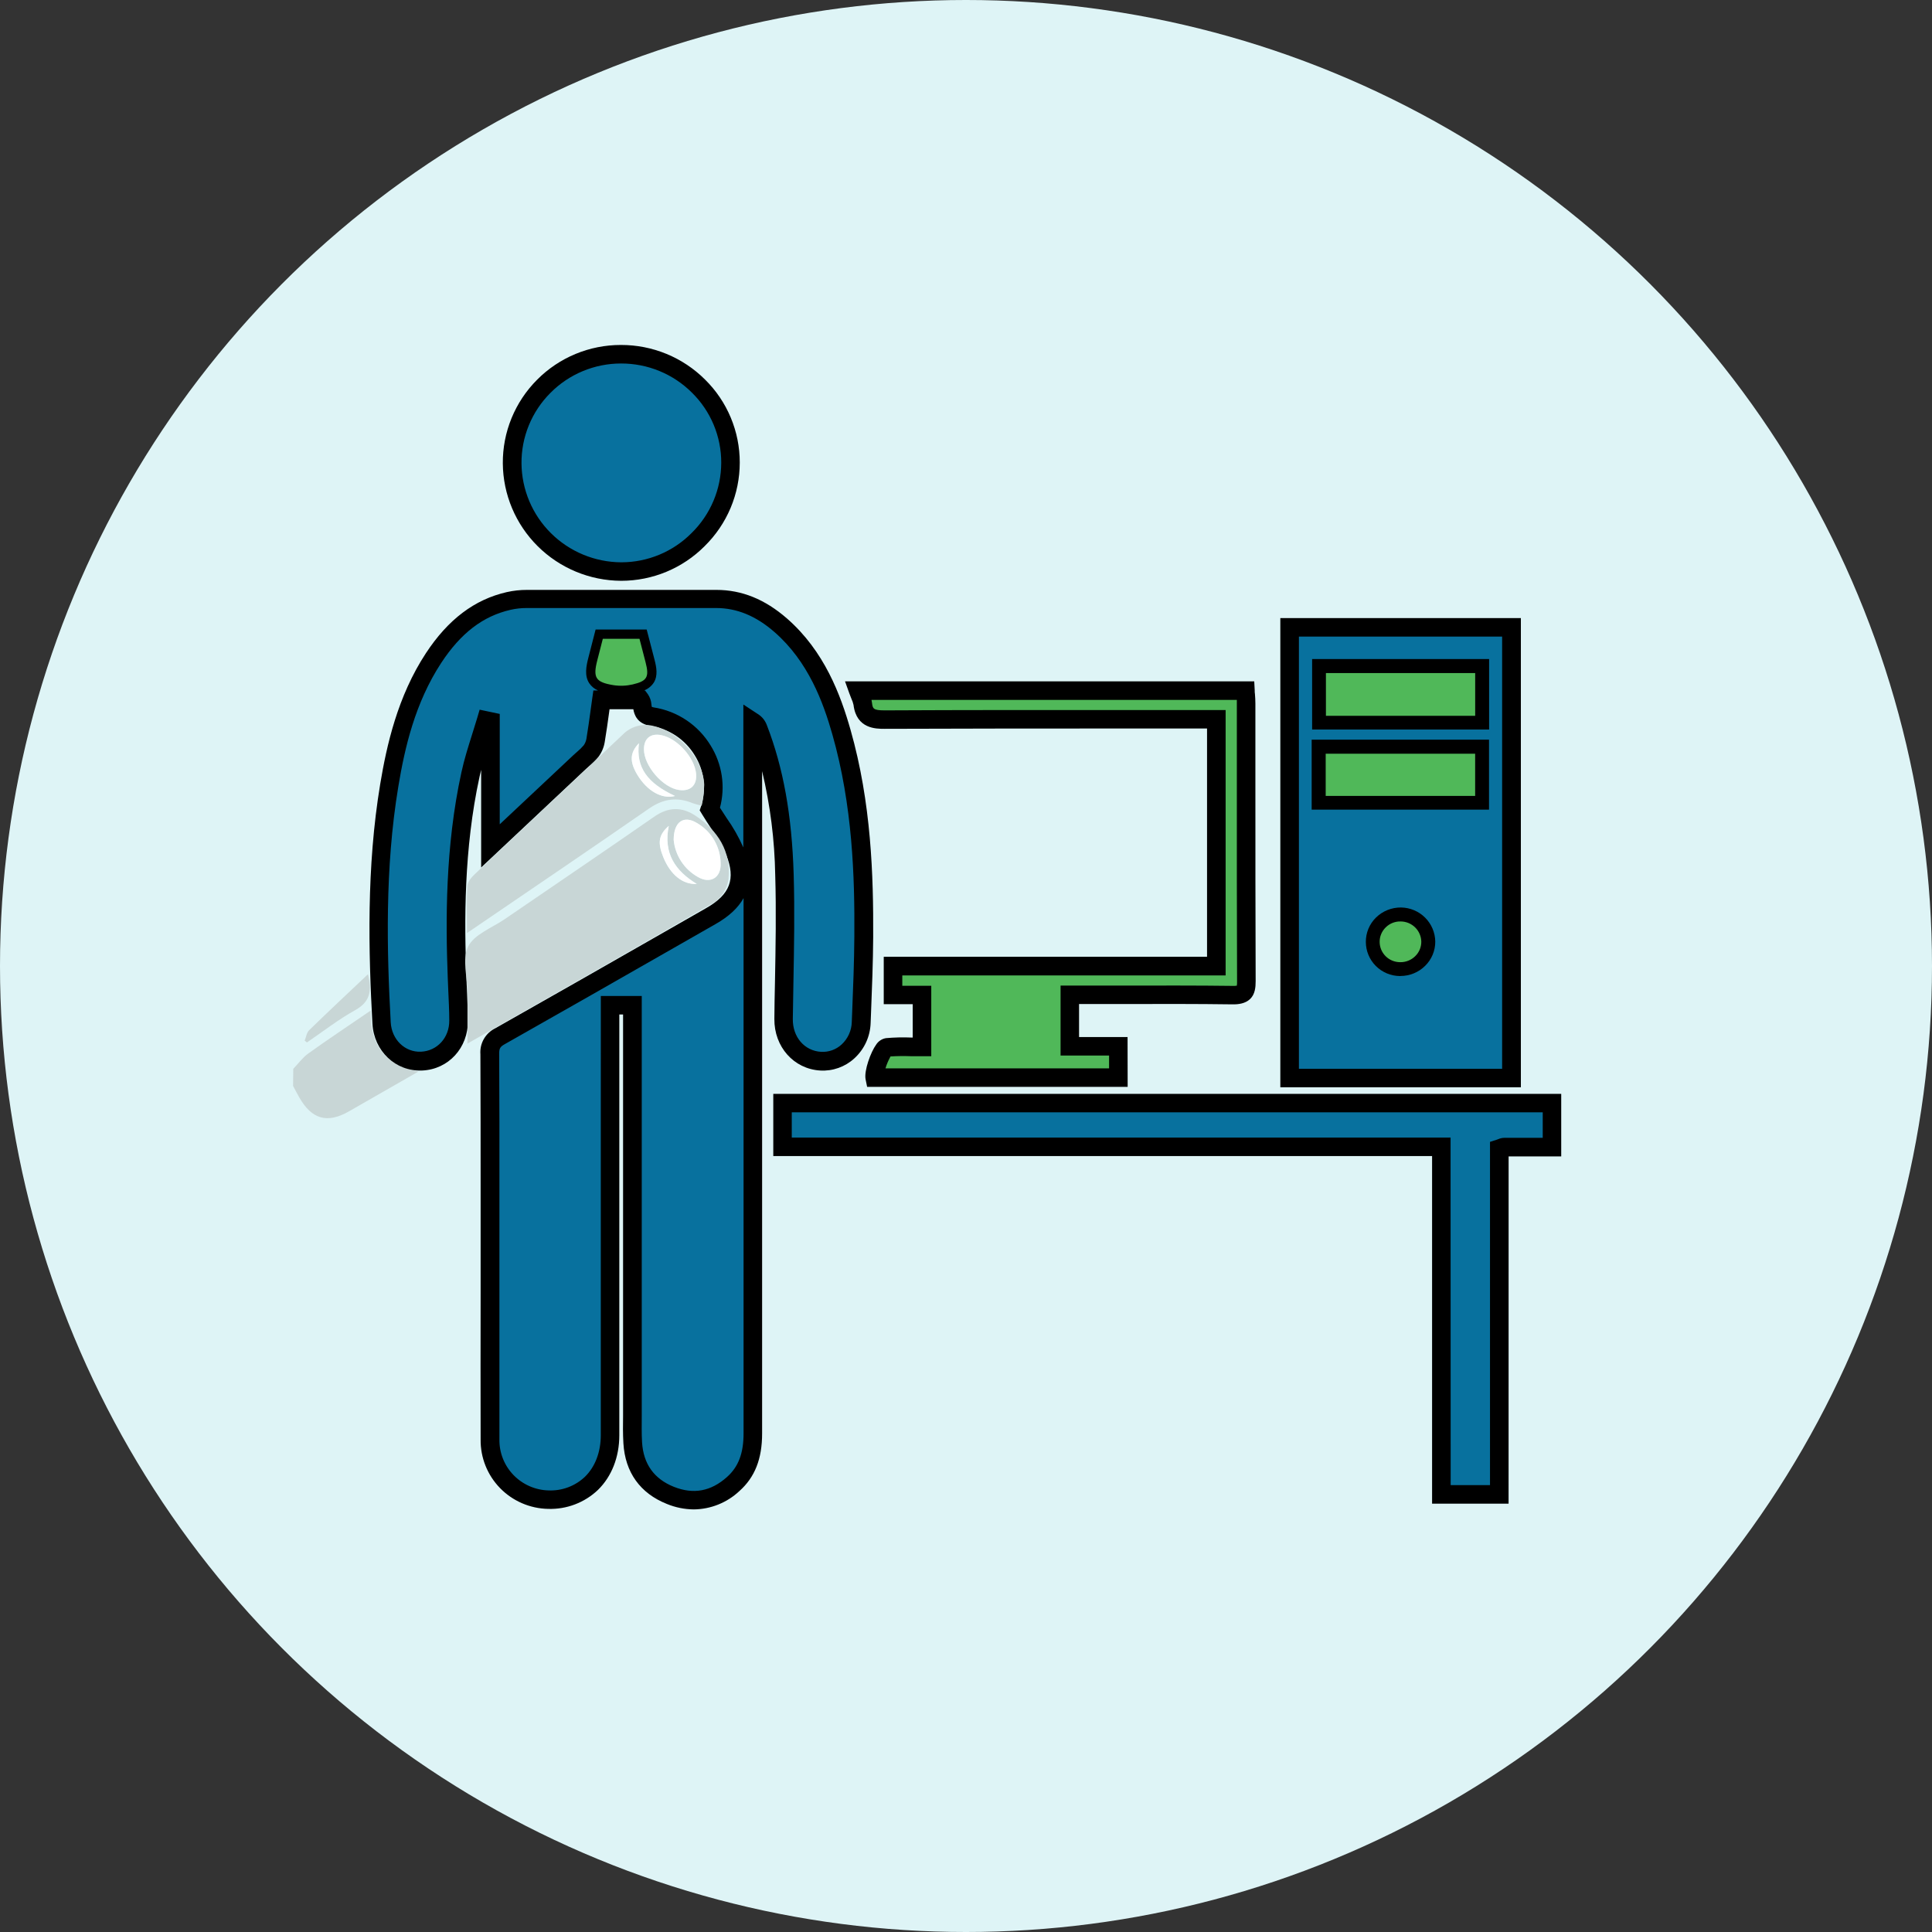
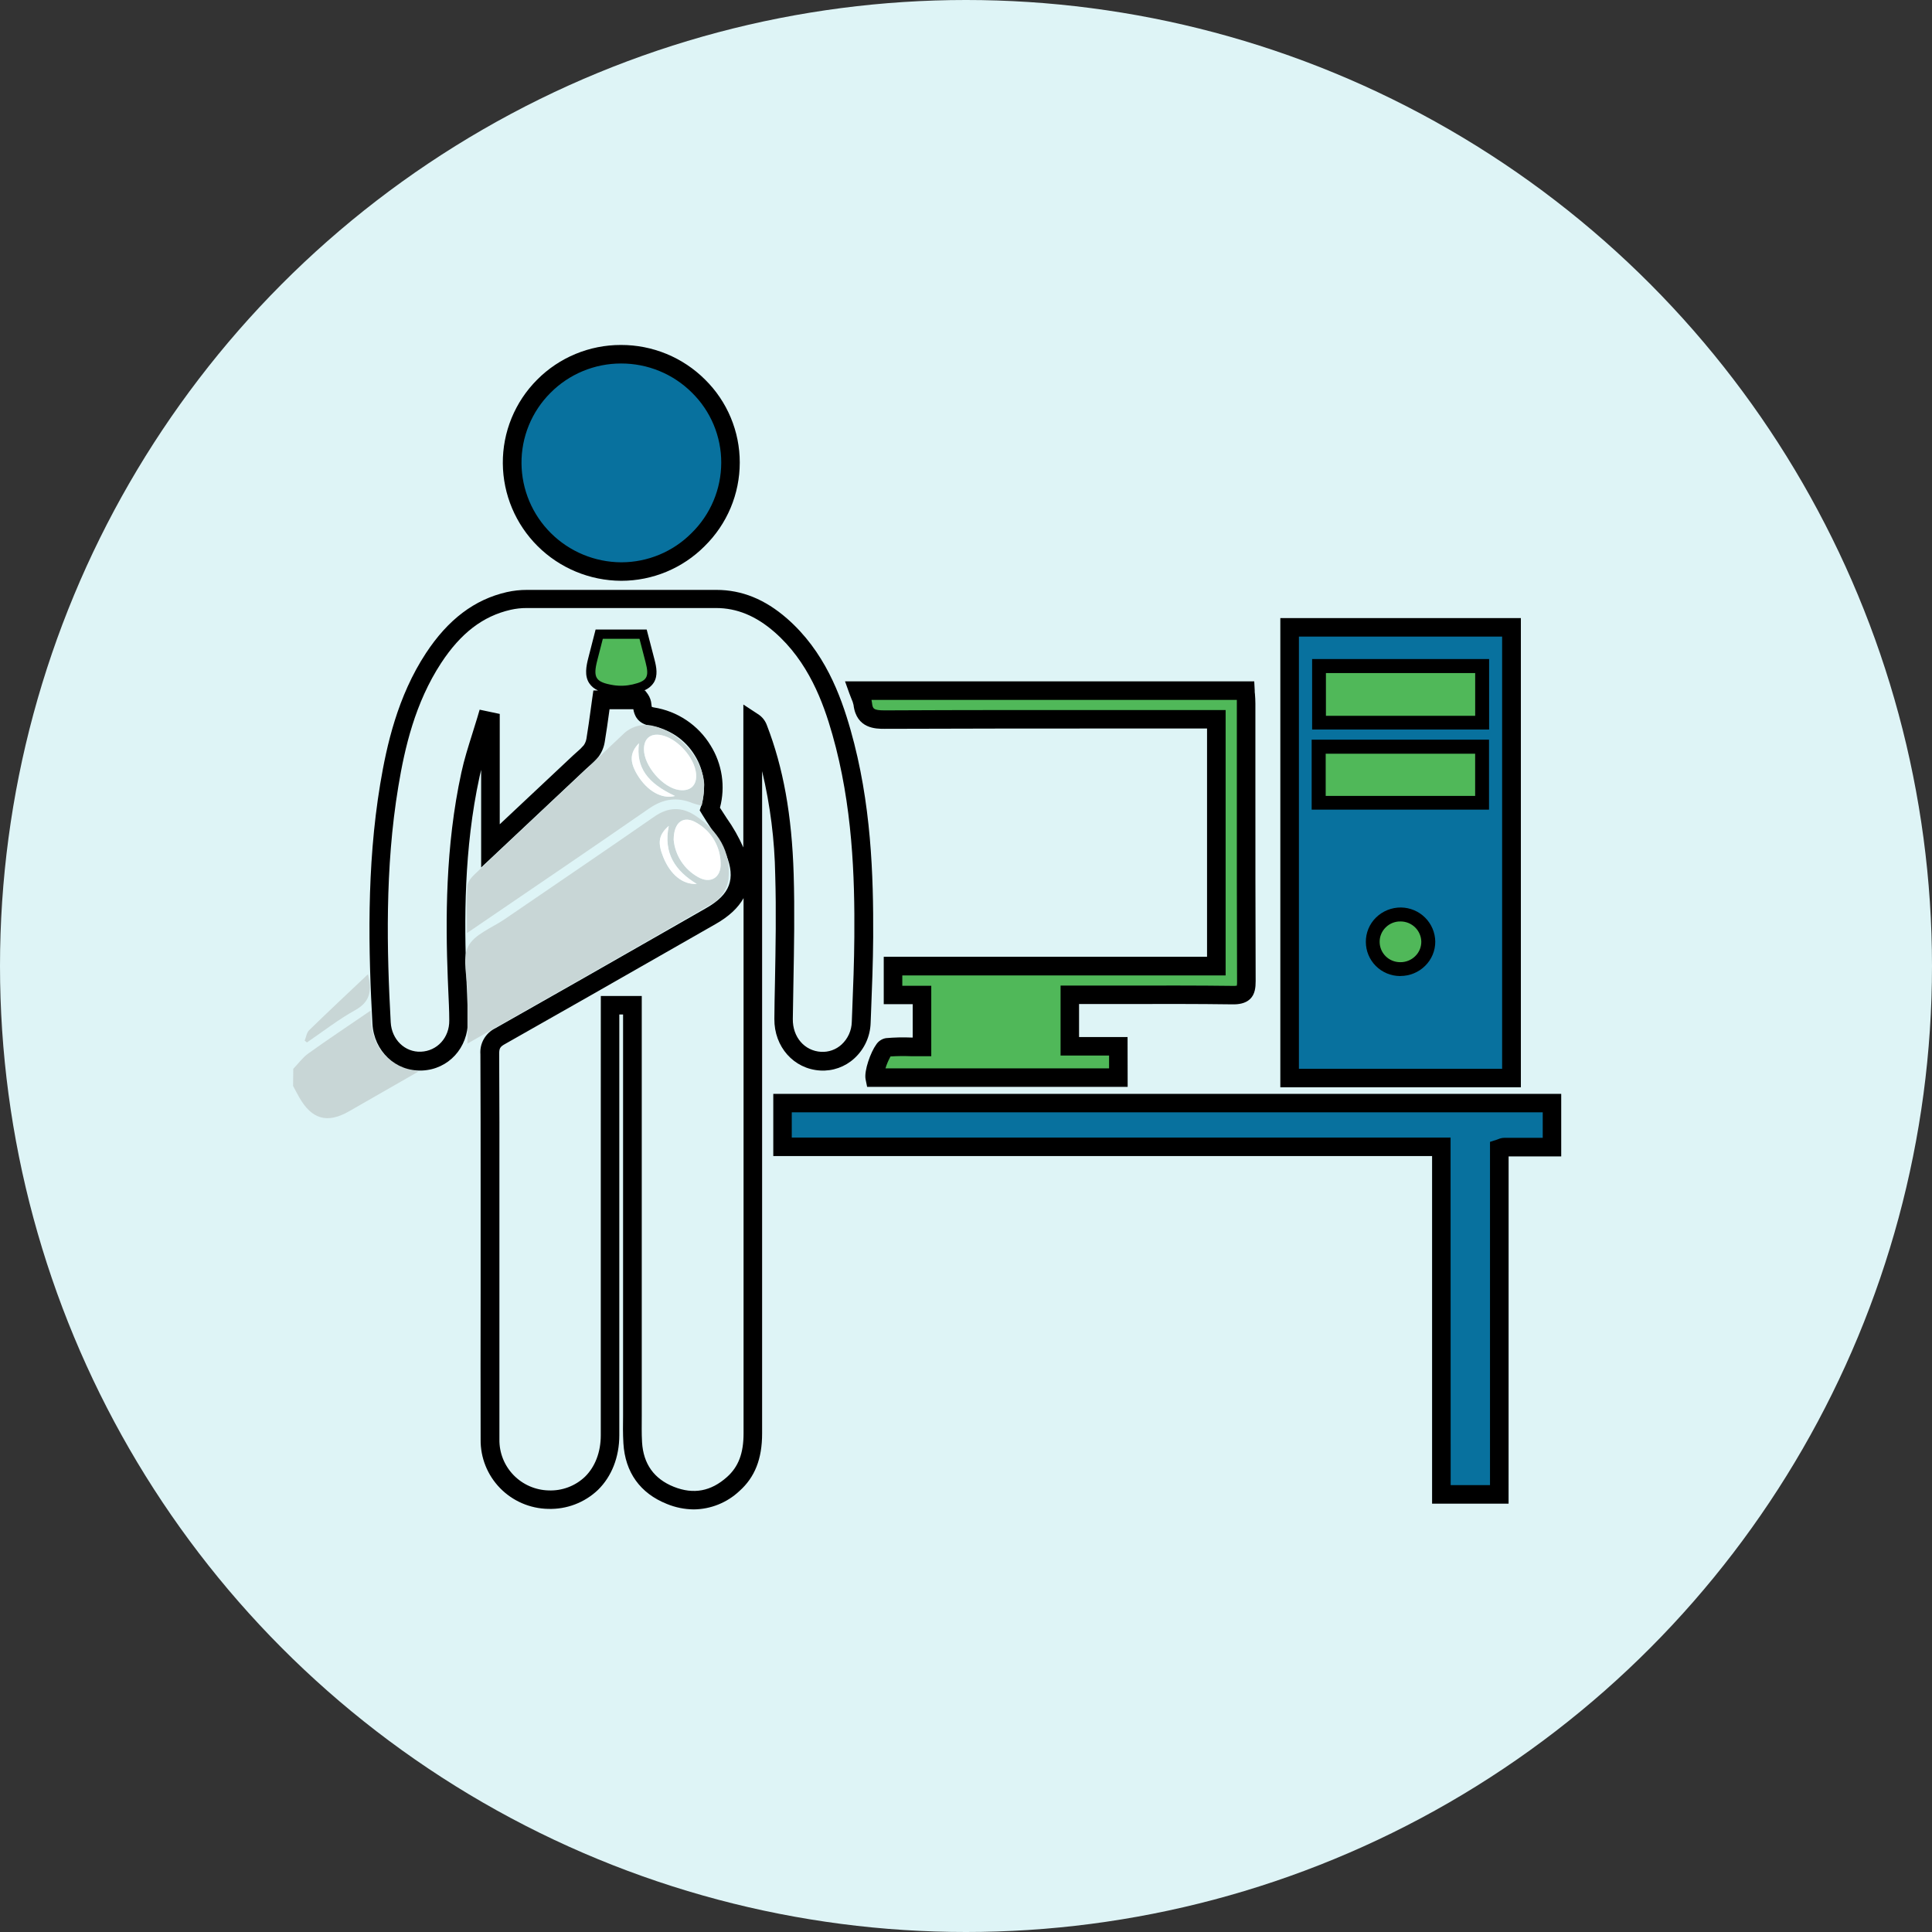
<svg xmlns="http://www.w3.org/2000/svg" width="224" height="224" viewBox="0 0 224 224" fill="none">
  <rect x="0" y="0" width="224" height="224" fill="#333333" stroke="none" />
  <circle cx="112" cy="112" r="112" fill="#DEF4F6" />
  <g clip-path="url(#clip0_104_85)">
    <path d="M179.925 133.001C178.073 133.001 176.221 133.001 174.369 133.001C174.184 133.037 174.004 133.094 173.833 133.171V173.253H167.118V132.967H90.736V127.904H179.925V133.001Z" fill="#08719E" />
    <path d="M174.908 174.335H166.039V134.037H89.656V126.826H181.011V134.075H178.784C177.492 134.075 176.204 134.075 174.912 134.075L174.908 174.335ZM168.194 172.19H172.754V132.389L173.514 132.147L173.715 132.075C173.927 131.98 174.156 131.929 174.388 131.923C175.858 131.923 177.333 131.923 178.803 131.923H178.868V128.966H91.8V131.889H168.182L168.194 172.19Z" fill="black" />
    <path d="M34 123.926C34.578 123.325 35.083 122.618 35.748 122.141C38.028 120.5 40.399 118.938 42.968 117.173C42.934 120.995 44.447 123.468 48.509 124.24L43.527 127.095C42.501 127.681 41.479 128.274 40.453 128.857C37.948 130.286 36.155 129.783 34.707 127.25C34.456 126.807 34.224 126.357 33.981 125.911L34 123.926Z" fill="#C8D6D6" />
-     <path d="M82.303 93.808C83.858 89.206 80.783 83.882 75.626 83.084C74.106 82.85 74.68 81.704 74.251 81.137H69.721C69.504 82.649 69.303 84.241 69.041 85.814C68.972 86.266 68.794 86.696 68.524 87.066C68.118 87.527 67.675 87.956 67.202 88.348C63.823 91.524 60.441 94.697 56.85 98.066V83.663L56.352 83.557C55.737 85.64 54.996 87.694 54.536 89.807C52.841 97.574 52.678 105.458 52.978 113.365C53.042 115.017 53.134 116.67 53.153 118.326C53.183 120.916 51.321 122.928 48.839 123.034C46.358 123.139 44.355 121.2 44.215 118.625C43.709 109.406 43.588 100.198 45.108 91.047C45.97 85.848 47.297 80.785 50.242 76.3C52.355 73.086 55.049 70.572 58.952 69.679C59.647 69.527 60.356 69.45 61.068 69.449C68.385 69.434 75.699 69.434 83.01 69.449C85.91 69.449 88.353 70.636 90.485 72.474C94.285 75.786 96.185 80.188 97.534 84.873C99.742 92.632 100.194 100.599 100.122 108.604C100.095 111.913 99.955 115.218 99.826 118.522C99.723 121.169 97.61 123.162 95.129 123.018C92.647 122.875 90.797 120.776 90.831 118.103C90.907 112.529 91.101 106.948 90.933 101.382C90.759 95.612 90.017 89.89 87.893 84.445C87.779 84.116 87.552 83.838 87.251 83.659V85.171C87.251 112.162 87.251 139.154 87.251 166.148C87.251 168.417 86.719 170.466 84.971 172.028C82.832 173.937 80.346 174.414 77.694 173.355C74.981 172.274 73.514 170.167 73.331 167.26C73.24 165.747 73.308 164.235 73.308 162.722V116.56H70.713V118.201C70.713 134.272 70.713 150.343 70.713 166.416C70.713 170.871 67.734 173.956 63.557 173.884C61.73 173.849 59.992 173.093 58.725 171.782C57.458 170.472 56.766 168.715 56.801 166.897C56.77 159.001 56.801 151.106 56.801 143.214C56.801 136.215 56.824 129.224 56.774 122.224C56.774 121.2 57.063 120.64 57.979 120.122C66.149 115.509 74.289 110.843 82.436 106.188C85.583 104.392 86.548 102.074 85.207 98.705C84.542 97.037 83.367 95.57 82.303 93.808ZM69.892 74.066C69.679 74.905 69.47 75.722 69.257 76.535C68.733 78.569 69.033 79.095 71.123 79.439C71.864 79.553 72.62 79.525 73.35 79.356C75.053 78.959 75.288 78.482 74.847 76.777C74.616 75.877 74.38 74.977 74.144 74.066H69.892Z" fill="#08719E" />
    <path d="M80.434 175.004C79.362 174.993 78.303 174.777 77.314 174.369C74.224 173.136 72.48 170.708 72.279 167.343C72.214 166.25 72.225 165.154 72.241 164.099C72.241 163.645 72.241 163.191 72.241 162.741V117.619H71.804V131.341C71.804 143.03 71.804 154.718 71.804 166.405C71.804 168.935 70.922 171.185 69.326 172.746C68.559 173.476 67.653 174.046 66.662 174.423C65.671 174.801 64.614 174.977 63.553 174.943C61.446 174.904 59.439 174.035 57.972 172.528C56.506 171.021 55.698 168.998 55.725 166.9C55.703 161.259 55.725 155.523 55.725 149.979C55.725 147.71 55.725 145.455 55.725 143.214V138.008C55.725 132.835 55.725 127.488 55.699 122.232C55.652 121.611 55.793 120.991 56.105 120.452C56.417 119.913 56.884 119.479 57.447 119.207C64.002 115.505 70.648 111.705 77.074 108.033L81.9 105.273C84.652 103.704 85.321 101.915 84.203 99.113C83.719 98.027 83.127 96.992 82.436 96.024C82.091 95.502 81.733 94.957 81.38 94.375L81.125 93.952L81.281 93.483C81.6 92.503 81.7 91.467 81.573 90.445C81.446 89.423 81.096 88.442 80.548 87.569C80 86.666 79.261 85.894 78.382 85.306C77.503 84.718 76.506 84.329 75.459 84.166C73.871 83.92 73.54 82.865 73.43 82.23H70.671L70.626 82.566C70.47 83.701 70.31 84.854 70.116 86.011C70.018 86.638 69.769 87.232 69.391 87.743C69.071 88.132 68.715 88.491 68.326 88.813L67.947 89.149L55.786 100.576V89.255C55.718 89.52 55.657 89.781 55.6 90.046C53.772 98.429 53.821 106.895 54.08 113.335C54.08 113.788 54.114 114.246 54.137 114.7C54.186 115.887 54.239 117.108 54.251 118.322C54.289 121.491 51.993 123.994 48.931 124.119C45.868 124.244 43.356 121.869 43.181 118.693C42.725 110.374 42.474 100.573 44.086 90.885C44.823 86.461 46.088 80.74 49.383 75.73C51.952 71.82 55.015 69.505 58.754 68.651C59.526 68.478 60.315 68.391 61.106 68.394C67.947 68.394 75.136 68.394 83.056 68.394C86.008 68.394 88.684 69.479 91.237 71.702C95.596 75.503 97.47 80.6 98.613 84.616C101.023 93.078 101.273 101.51 101.239 108.646C101.22 111.591 101.102 114.575 100.988 117.46L100.943 118.594C100.921 119.374 100.741 120.141 100.415 120.849C100.088 121.558 99.622 122.194 99.043 122.72C98.514 123.204 97.892 123.577 97.215 123.818C96.538 124.058 95.82 124.161 95.102 124.119C92.032 123.941 89.751 121.37 89.782 118.137C89.782 116.738 89.828 115.342 89.85 113.943C89.926 109.844 90.006 105.624 89.881 101.465C89.815 97.404 89.305 93.362 88.361 89.41V102.497C88.361 123.733 88.361 144.966 88.361 166.197C88.361 169.147 87.525 171.272 85.723 172.879C84.292 174.225 82.403 174.983 80.434 175.004ZM69.66 115.479H74.407V162.745C74.407 163.206 74.407 163.667 74.407 164.129C74.407 165.195 74.38 166.205 74.441 167.218C74.593 169.729 75.832 171.468 78.127 172.383C80.422 173.298 82.444 172.898 84.287 171.249C85.621 170.062 86.214 168.492 86.21 166.167C86.21 145.496 86.21 124.817 86.21 104.131C85.579 105.263 84.509 106.258 82.999 107.118L78.173 109.875C71.743 113.55 65.093 117.35 58.534 121.056C57.975 121.37 57.872 121.555 57.876 122.217C57.91 127.48 57.907 132.835 57.903 138.008C57.903 139.742 57.903 141.478 57.903 143.214V149.979C57.903 155.523 57.903 161.255 57.903 166.893C57.879 168.426 58.465 169.907 59.532 171.014C60.599 172.12 62.062 172.763 63.603 172.803C64.377 172.834 65.149 172.71 65.874 172.438C66.599 172.166 67.261 171.751 67.821 171.219C69.003 170.062 69.656 168.352 69.656 166.405C69.656 154.718 69.656 143.03 69.656 131.341L69.66 115.479ZM86.187 81.685L87.859 82.782C88.347 83.083 88.718 83.54 88.912 84.079C90.812 88.994 91.811 94.481 92.02 101.367C92.146 105.568 92.066 109.833 91.99 113.958C91.963 115.35 91.937 116.745 91.921 118.137C91.891 120.235 93.27 121.842 95.201 121.952C95.632 121.976 96.064 121.913 96.47 121.769C96.877 121.624 97.25 121.399 97.568 121.109C97.934 120.773 98.227 120.368 98.431 119.917C98.636 119.466 98.747 118.979 98.758 118.485L98.803 117.35C98.917 114.48 99.035 111.512 99.054 108.604C99.107 101.62 98.845 93.377 96.508 85.16C95.448 81.428 93.723 76.705 89.786 73.275C87.642 71.407 85.431 70.496 83.022 70.496C75.106 70.496 67.927 70.496 61.08 70.496C60.449 70.493 59.821 70.561 59.206 70.7C55.995 71.434 53.434 73.393 51.154 76.86C48.114 81.507 46.924 86.714 46.183 91.191C44.606 100.679 44.853 110.336 45.301 118.534C45.412 120.523 46.939 122.016 48.805 121.937C50.671 121.858 52.111 120.326 52.089 118.311C52.089 117.131 52.02 115.921 51.971 114.756L51.914 113.38C51.663 106.812 51.614 98.172 53.495 89.558C53.821 88.045 54.285 86.593 54.73 85.171C54.935 84.529 55.135 83.883 55.33 83.235L55.611 82.282L57.941 82.774V95.57L66.476 87.557C66.613 87.429 66.753 87.304 66.898 87.179C67.182 86.944 67.445 86.685 67.684 86.404C67.841 86.177 67.946 85.919 67.992 85.648C68.178 84.513 68.338 83.379 68.49 82.245C68.551 81.821 68.608 81.398 68.665 80.978L68.798 80.055H69.341C68.924 79.88 68.567 79.587 68.315 79.212C67.745 78.342 67.965 77.231 68.216 76.259L69.056 72.988H74.977L75.383 74.542C75.554 75.196 75.722 75.85 75.892 76.505C76.109 77.352 76.299 78.32 75.809 79.129C75.537 79.55 75.138 79.874 74.669 80.055H74.79L75.114 80.486C75.355 80.839 75.498 81.248 75.528 81.674C75.528 81.764 75.558 81.893 75.577 81.965C75.647 81.988 75.718 82.006 75.79 82.018C77.148 82.229 78.442 82.734 79.583 83.498C80.723 84.261 81.681 85.263 82.391 86.434C83.055 87.501 83.493 88.69 83.68 89.931C83.866 91.171 83.796 92.436 83.474 93.649C83.728 94.054 83.987 94.443 84.234 94.825C84.998 95.9 85.651 97.049 86.183 98.255L86.187 81.685ZM70.728 75.14L70.302 76.8C70.055 77.76 70.105 78.006 70.128 78.059C70.15 78.112 70.329 78.221 71.298 78.38C71.899 78.472 72.511 78.449 73.103 78.312C73.404 78.264 73.695 78.166 73.962 78.021C73.963 77.69 73.911 77.36 73.806 77.045C73.643 76.41 73.476 75.775 73.312 75.155L70.728 75.14Z" fill="black" />
    <path d="M175.254 124.989H149.524V72.731H175.254V124.989ZM171.564 83.53V77.499H153.195V83.53H171.564ZM153.145 92.817H171.564V86.85H153.157L153.145 92.817ZM162.3 112.102C162.691 112.111 163.08 112.042 163.445 111.9C163.809 111.758 164.142 111.545 164.422 111.273C164.703 111.002 164.927 110.678 165.081 110.319C165.234 109.961 165.315 109.576 165.317 109.186C165.303 108.425 164.993 107.699 164.451 107.161C163.909 106.624 163.179 106.317 162.414 106.305C162.022 106.294 161.633 106.361 161.268 106.503C160.904 106.645 160.572 106.858 160.292 107.13C160.012 107.402 159.789 107.727 159.638 108.086C159.487 108.445 159.41 108.831 159.412 109.221C159.417 109.983 159.724 110.713 160.267 111.251C160.81 111.789 161.545 112.092 162.311 112.094L162.3 112.102Z" fill="#08719E" />
    <path d="M176.333 126.059H148.444V71.661H176.333V126.059ZM150.599 123.915H174.16V73.805H150.599V123.915ZM162.379 113.164H162.311C161.262 113.157 160.259 112.739 159.519 112C158.779 111.26 158.362 110.26 158.359 109.217C158.354 108.691 158.455 108.17 158.656 107.684C158.857 107.199 159.154 106.758 159.529 106.388C159.913 106.011 160.368 105.712 160.868 105.511C161.369 105.31 161.904 105.21 162.444 105.216C163.491 105.233 164.49 105.654 165.23 106.391C165.969 107.128 166.392 108.122 166.408 109.164C166.411 109.689 166.308 110.21 166.105 110.695C165.902 111.181 165.603 111.62 165.226 111.988C164.849 112.361 164.403 112.655 163.912 112.856C163.421 113.056 162.895 113.159 162.364 113.157L162.379 113.164ZM162.345 111.02H162.376C162.879 111.022 163.363 110.825 163.721 110.472C163.894 110.305 164.031 110.104 164.125 109.883C164.218 109.661 164.266 109.423 164.264 109.183C164.254 108.701 164.056 108.242 163.712 107.903C163.368 107.565 162.905 107.372 162.421 107.368H162.391C161.89 107.364 161.408 107.557 161.049 107.905C160.877 108.074 160.741 108.276 160.649 108.499C160.557 108.722 160.511 108.961 160.514 109.202C160.518 109.683 160.712 110.144 161.055 110.483C161.398 110.823 161.861 111.015 162.345 111.017V111.02ZM172.64 93.872H152.077V85.761H172.64V93.872ZM154.232 91.728H170.489V87.905H154.232V91.728ZM172.651 84.585H152.13V76.41H172.651V84.585ZM154.27 82.441H170.496V78.554H154.27V82.441Z" fill="black" />
    <path d="M99.503 80.055H144.397C144.428 80.566 144.477 81.065 144.477 81.568C144.477 92.295 144.477 103.023 144.507 113.75C144.507 114.968 144.241 115.376 142.942 115.358C137.242 115.286 131.541 115.327 125.841 115.327H124.032V121.294H129.66V124.924H101.418C101.274 124.21 102.239 121.491 102.832 121.427C104.185 121.342 105.543 121.328 106.898 121.385V115.358H103.542V112.022H141.027V83.39H139.313C127.061 83.39 114.81 83.364 102.554 83.428C101.087 83.428 100.225 83.145 100.035 81.598C99.91 81.067 99.732 80.55 99.503 80.055Z" fill="#50B859" />
    <path d="M130.743 126.013H100.536L100.361 125.151C100.156 124.141 100.966 121.956 101.581 121.12C101.707 120.921 101.873 120.751 102.07 120.621C102.266 120.49 102.488 120.403 102.721 120.364C103.706 120.277 104.694 120.254 105.682 120.296H105.822V116.428H102.463V110.933H139.947V84.464H130.804C121.547 84.464 111.971 84.464 102.558 84.502C101.589 84.502 99.301 84.521 98.959 81.73C98.906 81.484 98.824 81.244 98.716 81.016C98.64 80.831 98.56 80.638 98.488 80.43L97.975 79H145.419L145.473 80.014C145.473 80.172 145.473 80.331 145.503 80.49C145.53 80.842 145.552 81.205 145.552 81.583C145.552 84.547 145.552 87.513 145.552 90.48C145.552 98.111 145.552 105.984 145.583 113.762C145.583 114.465 145.514 115.274 144.944 115.823C144.374 116.371 143.565 116.454 142.93 116.447C138.75 116.39 134.509 116.397 130.39 116.409H125.108V120.235H130.732L130.743 126.013ZM102.668 123.869H128.589V122.383H122.965V114.269H130.398C134.513 114.269 138.758 114.25 142.957 114.306C143.106 114.312 143.255 114.303 143.402 114.28C143.426 114.113 143.435 113.945 143.428 113.777C143.398 106.01 143.398 98.115 143.402 90.48C143.402 87.516 143.402 84.551 143.402 81.587C143.402 81.443 143.402 81.296 143.402 81.148H101.042C101.064 81.254 101.083 81.364 101.099 81.473C101.182 82.146 101.216 82.358 102.547 82.362C111.967 82.313 121.547 82.32 130.804 82.324H142.102V113.096H104.614V114.291H107.973V122.459H106.898C106.468 122.459 106.046 122.459 105.632 122.459C104.838 122.428 104.043 122.436 103.25 122.485C103.009 122.919 102.814 123.376 102.668 123.85V123.869Z" fill="black" />
    <path d="M71.978 41.074C73.643 41.067 75.292 41.387 76.832 42.015C78.373 42.644 79.773 43.567 80.954 44.734C82.135 45.901 83.074 47.288 83.716 48.816C84.359 50.344 84.692 51.983 84.697 53.639C84.68 56.984 83.337 60.187 80.96 62.552C78.582 64.917 75.363 66.253 72.001 66.269C68.664 66.245 65.47 64.918 63.108 62.573C60.745 60.228 59.402 57.054 59.37 53.734C59.357 52.077 59.674 50.435 60.302 48.901C60.929 47.366 61.856 45.971 63.028 44.794C64.2 43.618 65.594 42.683 67.13 42.045C68.666 41.406 70.314 41.076 71.978 41.074Z" fill="#08719E" />
    <path d="M72.043 67.339H72.001C68.377 67.317 64.908 65.876 62.344 63.329C59.779 60.782 58.326 57.332 58.298 53.726C58.284 51.926 58.629 50.14 59.313 48.474C59.998 46.807 61.007 45.291 62.284 44.016C63.553 42.74 65.063 41.728 66.728 41.038C68.393 40.348 70.179 39.994 71.982 39.996H72.001C73.811 39.992 75.604 40.344 77.276 41.033C78.948 41.721 80.467 42.733 81.745 44.008C83.023 45.268 84.037 46.767 84.727 48.42C85.418 50.073 85.772 51.845 85.769 53.635C85.768 55.439 85.408 57.225 84.708 58.888C84.008 60.552 82.982 62.061 81.691 63.327C80.429 64.596 78.926 65.603 77.27 66.292C75.614 66.981 73.838 67.336 72.043 67.339ZM72.001 42.144C70.479 42.144 68.973 42.445 67.569 43.029C66.165 43.613 64.892 44.469 63.823 45.547C62.746 46.622 61.894 47.899 61.317 49.305C60.74 50.71 60.45 52.216 60.464 53.734C60.491 56.768 61.716 59.671 63.874 61.815C66.032 63.959 68.951 65.173 72.001 65.195H72.043C73.556 65.193 75.053 64.893 76.449 64.312C77.845 63.731 79.111 62.881 80.175 61.81C81.265 60.744 82.132 59.472 82.723 58.069C83.315 56.666 83.62 55.16 83.622 53.639C83.625 52.131 83.326 50.637 82.744 49.245C82.161 47.852 81.306 46.589 80.228 45.528C79.15 44.451 77.868 43.597 76.455 43.016C75.043 42.435 73.529 42.139 72.001 42.144Z" fill="black" />
    <path d="M54.198 121.033C54.198 119.003 54.198 117.089 54.198 115.176C54.198 113.342 53.555 111.221 54.274 109.75C54.965 108.339 57.032 107.587 58.515 106.57C64.298 102.607 70.105 98.686 75.858 94.685C77.485 93.551 79.047 93.528 80.612 94.56C83.246 96.296 84.792 98.72 84.454 101.938C84.385 102.463 84.209 102.968 83.937 103.423C83.665 103.878 83.303 104.273 82.873 104.585C73.339 110.132 63.74 115.562 54.141 121.026C54.091 121.067 53.981 121.033 54.198 121.033ZM78.108 97.381C78.193 98.265 78.49 99.115 78.974 99.861C79.458 100.606 80.115 101.225 80.89 101.665C82.334 102.524 83.614 101.783 83.55 100.111C83.54 99.163 83.283 98.233 82.804 97.412C82.325 96.592 81.641 95.909 80.817 95.43C79.305 94.496 78.112 95.23 78.108 97.381ZM77.538 95.751C76.349 96.799 76.223 97.714 76.915 99.4C77.743 101.423 79.164 102.565 80.787 102.478C78.294 100.966 76.892 98.935 77.538 95.763V95.751Z" fill="#C8D6D6" />
    <path d="M54.141 108.181C54.141 106.184 54.076 104.448 54.182 102.72C54.209 102.248 54.657 101.722 55.041 101.359C60.742 95.956 66.491 90.582 72.199 85.175C72.661 84.699 73.244 84.356 73.886 84.182C74.529 84.009 75.206 84.013 75.847 84.192C78.743 84.865 81.547 88.072 81.65 90.998C81.619 91.809 81.522 92.616 81.361 93.411C81.014 93.337 80.671 93.244 80.335 93.131C78.518 92.375 76.915 92.598 75.254 93.74C68.714 98.277 62.125 102.736 55.554 107.22C55.133 107.515 54.707 107.795 54.141 108.181ZM74.661 86.873C74.661 88.79 76.839 91.324 78.727 91.592C80.042 91.781 80.821 91.051 80.707 89.728C80.552 87.864 78.545 85.621 76.691 85.239C75.448 84.978 74.661 85.606 74.661 86.873ZM74.072 86.173C73.001 87.285 72.989 88.34 73.905 89.845C75.045 91.717 76.763 92.685 78.264 92.288C75.041 90.798 73.726 88.957 74.08 86.173H74.072Z" fill="#C8D6D6" />
    <path d="M35.326 120.651C35.493 120.243 35.55 119.725 35.843 119.445C38.062 117.282 40.331 115.165 42.664 112.956C43.136 114.847 42.938 116.14 41.186 117.116C39.229 118.201 37.447 119.6 35.589 120.863L35.326 120.651Z" fill="#C8D6D6" />
    <path d="M69.892 74.066H74.144C74.38 74.977 74.616 75.877 74.847 76.777C75.288 78.482 75.053 78.959 73.35 79.356C72.62 79.525 71.864 79.553 71.123 79.439C69.033 79.095 68.733 78.569 69.257 76.535C69.47 75.722 69.679 74.905 69.892 74.066Z" fill="#50B859" />
    <path d="M171.564 83.53H153.195V77.499H171.564V83.53Z" fill="#50B859" />
    <path d="M172.115 84.064H152.655V76.962H172.115V84.064ZM153.73 82.993H171.036V78.036H153.73V82.993Z" fill="black" />
    <path d="M153.156 92.817V86.85H171.564V92.817H153.156Z" fill="#50B859" />
    <path d="M172.104 93.35H152.617V86.31H172.104V93.35ZM153.704 92.28H171.032V87.387H153.704V92.28Z" fill="black" />
    <path d="M162.311 112.094C161.545 112.089 160.812 111.784 160.272 111.244C159.731 110.705 159.426 109.975 159.423 109.213C159.421 108.823 159.498 108.438 159.649 108.079C159.801 107.719 160.023 107.394 160.303 107.122C160.583 106.85 160.915 106.637 161.28 106.495C161.644 106.354 162.034 106.286 162.425 106.298C163.19 106.309 163.921 106.616 164.462 107.154C165.004 107.692 165.315 108.418 165.328 109.179C165.326 109.568 165.246 109.954 165.092 110.312C164.938 110.67 164.715 110.995 164.434 111.266C164.153 111.537 163.821 111.75 163.456 111.892C163.092 112.035 162.702 112.103 162.311 112.094Z" fill="#50B859" />
    <path d="M162.364 112.631H162.304C161.399 112.624 160.533 112.264 159.893 111.627C159.253 110.99 158.89 110.129 158.883 109.228C158.879 108.774 158.967 108.323 159.14 107.903C159.314 107.483 159.57 107.102 159.894 106.782C160.228 106.453 160.625 106.195 161.061 106.022C161.497 105.849 161.963 105.765 162.433 105.776C163.334 105.793 164.194 106.157 164.832 106.792C165.469 107.426 165.835 108.282 165.853 109.179C165.854 109.633 165.765 110.082 165.589 110.501C165.414 110.92 165.156 111.3 164.831 111.618C164.175 112.266 163.289 112.631 162.364 112.631ZM162.323 111.557C162.649 111.565 162.973 111.507 163.276 111.387C163.579 111.267 163.854 111.087 164.086 110.858C164.31 110.64 164.487 110.379 164.608 110.091C164.729 109.803 164.79 109.495 164.789 109.183C164.777 108.561 164.523 107.968 164.079 107.53C163.636 107.092 163.039 106.842 162.414 106.835C162.088 106.824 161.764 106.881 161.461 107C161.159 107.12 160.884 107.3 160.654 107.53C160.431 107.749 160.254 108.011 160.135 108.299C160.015 108.588 159.955 108.897 159.959 109.209C159.963 109.831 160.213 110.427 160.656 110.867C161.098 111.306 161.697 111.554 162.323 111.557Z" fill="black" />
    <path d="M78.108 97.381C78.108 95.23 79.305 94.496 80.821 95.43C81.644 95.909 82.329 96.592 82.808 97.412C83.286 98.233 83.543 99.163 83.554 100.111C83.614 101.783 82.334 102.524 80.894 101.665C80.118 101.226 79.46 100.607 78.975 99.862C78.491 99.116 78.193 98.265 78.108 97.381Z" fill="white" />
    <path d="M77.538 95.763C76.892 98.947 78.298 100.977 80.787 102.49C79.164 102.577 77.747 101.435 76.915 99.412C76.223 97.714 76.349 96.799 77.538 95.763Z" fill="white" />
    <path d="M74.661 86.873C74.661 85.606 75.44 84.982 76.691 85.24C78.545 85.618 80.551 87.864 80.707 89.728C80.821 91.051 80.042 91.781 78.727 91.592C76.846 91.324 74.661 88.79 74.661 86.873Z" fill="white" />
    <path d="M74.08 86.174C73.726 88.964 75.041 90.798 78.26 92.288C76.74 92.685 75.034 91.717 73.901 89.845C72.997 88.34 73.008 87.285 74.08 86.174Z" fill="white" />
  </g>
  <defs>
    <clipPath id="clip0_104_85">
      <rect width="147" height="135" fill="white" transform="translate(34 40)" />
    </clipPath>
  </defs>
</svg>